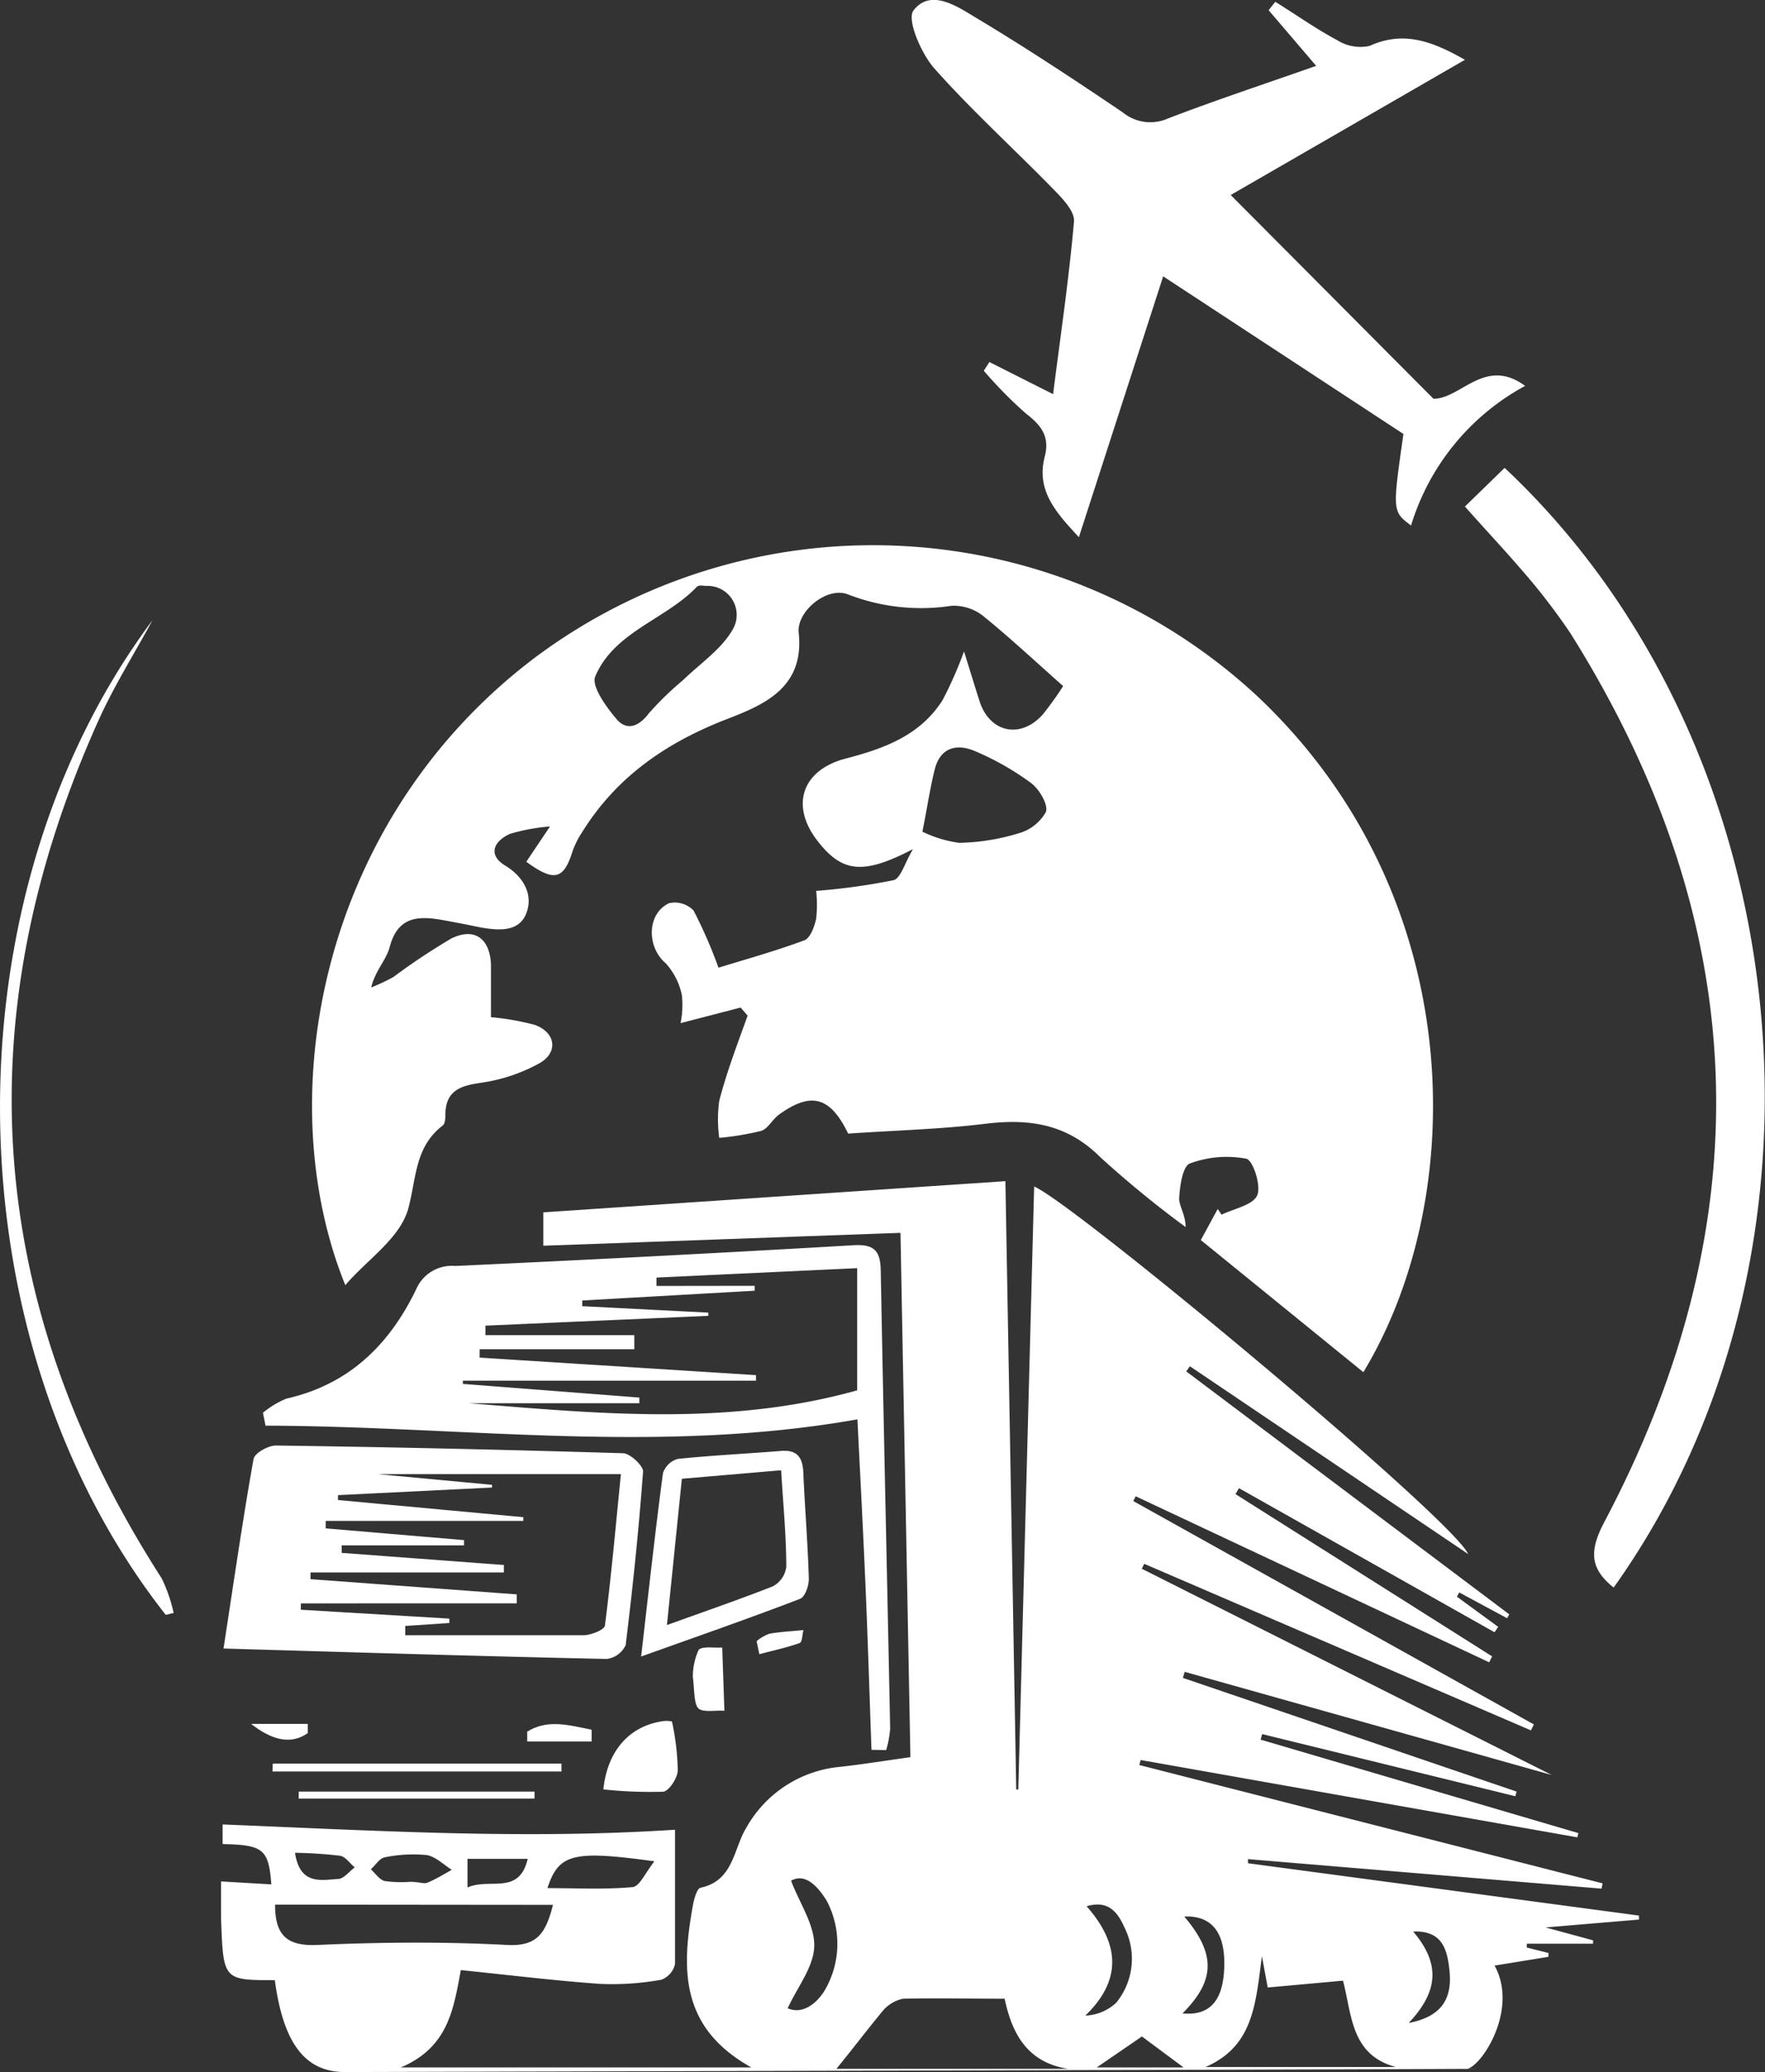
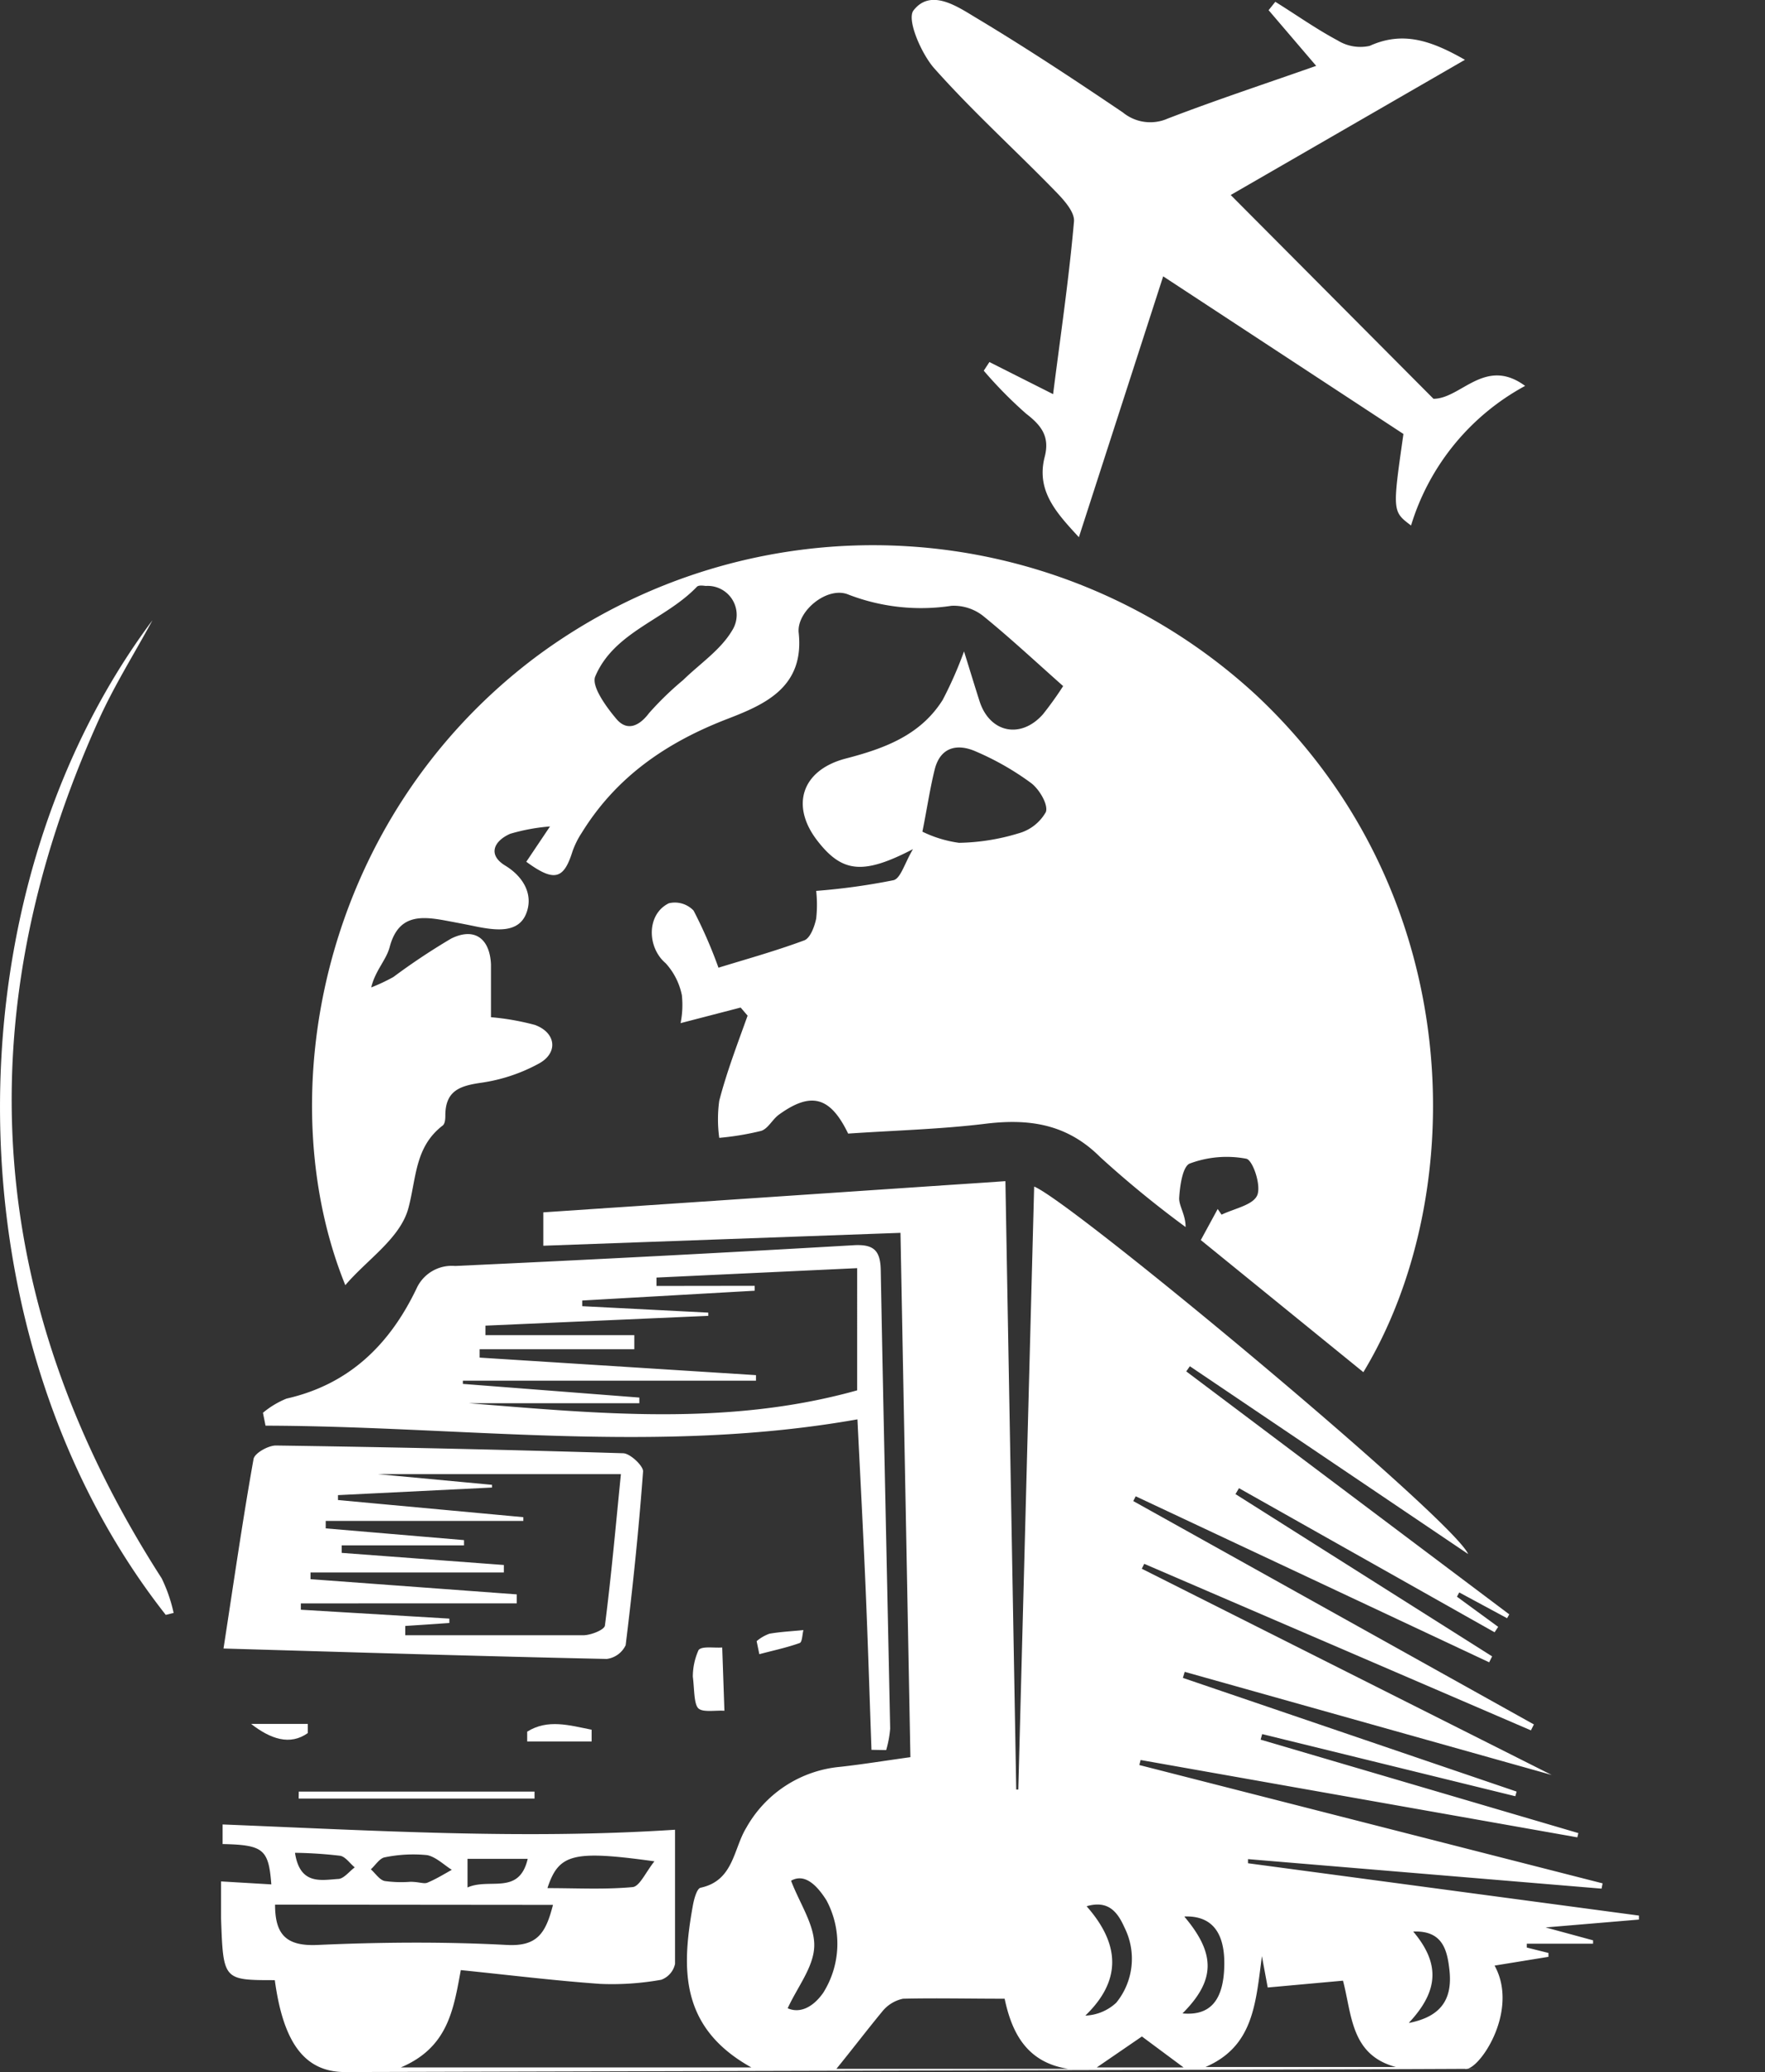
<svg xmlns="http://www.w3.org/2000/svg" viewBox="0 0 136.93 160.77">
  <rect x="0" y="0" width="136.93" height="160.77" fill="#333333" stroke="none" />
  <defs>
    <style>.cls-1{fill:#fff;}</style>
  </defs>
  <title>Asset 51</title>
  <g id="Layer_2" data-name="Layer 2">
    <g id="Layer_1-2" data-name="Layer 1">
      <path class="cls-1" d="M26.88,160.76c-3.19.05-4.89-2.18-5.56-7.13-4,0-4,0-4.17-4.78,0-.93,0-1.87,0-2.88l3.9.23c-.21-2.73-.61-3.06-3.78-3.13v-1.52c11.71.47,23.32,1.18,35.1.41,0,3.32,0,6.86,0,10.41a1.69,1.69,0,0,1-1.07,1.23,21.63,21.63,0,0,1-4.73.32c-3.53-.25-7-.68-10.82-1.07-.57,3.09-1,6-4.65,7.55H58.29c-5.58-3.1-5.4-7.7-4.55-12.49.09-.52.31-1.38.61-1.45,2.57-.55,2.54-3,3.54-4.64a9.31,9.31,0,0,1,7.29-4.74c1.72-.19,3.43-.47,5.45-.75l-.77-40.68-27.71,1V94.06L78,91.64l.84,47.2H79l1.23-46.78c2.93,1.17,32.48,25.77,33.67,28.51L92.31,106l-.28.4,25.06,18.85-.17.3-3.71-2-.18.33,3.2,2.34-.28.42L96.12,115.46l-.27.46,19.91,12.59-.23.46L88.11,116.09l-.19.37L119,133.79l-.23.46-30-12.92-.19.38,31.8,16-28.47-8-.14.47L117.66,139l-.1.36-19.64-4.82-.12.43,24.65,7.25-.08.33-33.88-6-.1.39,35.94,9.18-.08.41-27.43-2.29,0,.32,30.33,4.06v.31l-7.24.61,3.68,1,0,.26h-5.14l0,.3,1.68.42,0,.3-4.18.68c2,3.62-1.39,8.41-2.36,8C124.71,160.52,25.18,160.76,26.88,160.76Zm38-.25h18c-3.35-.5-4.42-3-4.94-5.44-2.84,0-5.36-.06-7.88,0a2.81,2.81,0,0,0-1.62,1C67.26,157.5,66.19,158.91,64.89,160.51ZM21.34,147.77c0,2.28.82,3.24,3.28,3.13,4.9-.22,9.82-.26,14.72,0,2.34.12,3-.91,3.56-3.11Zm76.56,4c-.49,3.73-.67,7-4.38,8.6H108.3c-3.52-.93-3.41-4.07-4.11-6.7l-5.84.53Zm-36.52-5.83c.68,1.77,1.83,3.43,1.79,5.05s-1.3,3.16-2.06,4.82c.88.4,1.91,0,2.75-1.19a7.14,7.14,0,0,0,.26-7.18C63.32,146.17,62.39,145.35,61.38,145.91Zm-18.9.55c2.26,0,4.44.12,6.6-.08.54-.05,1-1.13,1.69-2C44.47,143.54,43.36,143.82,42.48,146.46Zm41.84,1.43c2.69,3.06,2.59,5.85-.12,8.46a3.73,3.73,0,0,0,2.4-1,5.4,5.4,0,0,0,.64-5.83C86.71,148.36,86,147.41,84.32,147.89ZM31.83,146c.69,0,1.05.18,1.32.07.66-.27,1.27-.65,1.9-1-.63-.4-1.23-1-1.91-1.14a11,11,0,0,0-3.29.17c-.4.07-.72.61-1.08.93.36.32.68.83,1.08.91A9.3,9.3,0,0,0,31.83,146Zm60.07,2.72c2.43,2.89,2.39,4.93-.16,7.49,2.14.2,3.17-1,3.24-3.65S94,148.62,91.9,148.69Zm17.41,8.23c2.43-.48,3.39-1.78,3.14-4.09-.17-1.55-.52-3.1-2.81-3C111.71,152.32,111.64,154.43,109.32,156.92Zm-24.22,3.45h6.73L88.59,158Zm-62.2-16.62c.39,2.47,2,2.09,3.33,2,.44,0,.87-.58,1.3-.9-.38-.31-.72-.83-1.13-.9A33.42,33.42,0,0,0,22.89,143.75Zm13.38.44v2.22c1.71-.77,4,.64,4.67-2.22Z" />
      <path class="cls-1" d="M105.77,106.46,93.16,96.21l1.31-2.41.3.44c1-.48,2.42-.74,2.76-1.49s-.33-2.74-.84-2.85a8.18,8.18,0,0,0-4.38.37c-.56.21-.78,1.76-.83,2.71,0,.62.5,1.27.5,2.22a81.18,81.18,0,0,1-6.63-5.43c-2.58-2.58-5.52-3-8.93-2.58s-7.11.52-10.62.76c-1.39-2.88-2.88-3.27-5.37-1.47-.51.37-.84,1.09-1.38,1.26a21.54,21.54,0,0,1-3.25.54,10.56,10.56,0,0,1,0-2.88C56.38,83.17,57.21,81,58,78.8l-.54-.63L52.8,79.38a7.17,7.17,0,0,0,.1-2.17,5.21,5.21,0,0,0-1.26-2.48c-1.45-1.23-1.49-3.8.25-4.65a2,2,0,0,1,1.92.57,36.18,36.18,0,0,1,1.93,4.43c1.93-.6,4.33-1.26,6.65-2.12.47-.17.8-1.07.93-1.69a9.83,9.83,0,0,0,0-2.15,50.28,50.28,0,0,0,6-.83c.56-.14.86-1.32,1.51-2.41-3.85,2-5.48,1.84-7.4-.63-2.14-2.74-1.23-5.51,2.19-6.4,3-.78,5.78-1.8,7.51-4.54a30.71,30.71,0,0,0,1.66-3.77c.53,1.7.86,2.79,1.21,3.88.79,2.43,3.19,2.94,4.91,1a26.53,26.53,0,0,0,1.57-2.19c-2.11-1.87-4.11-3.74-6.23-5.46A3.7,3.7,0,0,0,73.82,47a15.64,15.64,0,0,1-8-.87c-1.62-.68-4,1.27-3.86,2.93.47,4.25-2.61,5.59-5.51,6.71-4.73,1.82-8.63,4.49-11.31,8.83a6.61,6.61,0,0,0-.73,1.47c-.68,2.17-1.42,2.37-3.58.79l1.84-2.74a15.05,15.05,0,0,0-3.09.57c-1.25.55-1.78,1.62-.38,2.47s2.22,2.26,1.61,3.75-2.32,1.27-3.75,1c-.85-.18-1.7-.34-2.56-.5-1.92-.35-3.61-.42-4.27,2.07-.26,1-1.12,1.82-1.43,3.13a14.34,14.34,0,0,0,1.72-.81A50.87,50.87,0,0,1,35,72.82c1.82-.9,3,0,3.09,2,0,1.34,0,2.68,0,4.1a19.48,19.48,0,0,1,3.41.6c1.64.6,1.83,2.17.3,3A13.25,13.25,0,0,1,37.37,84c-1.61.23-2.78.57-2.82,2.45,0,.31,0,.75-.24.9-2.12,1.66-2,4-2.62,6.36s-3.2,4-4.9,6C20.9,85.2,24.79,63.62,41.53,51a43.8,43.8,0,0,1,56,3C114,69.51,114,92.86,105.77,106.46Zm-51-61c-.1,0-.55-.1-.71.07-2.45,2.56-6.41,3.48-7.88,6.95-.32.75.85,2.37,1.65,3.31s1.73.59,2.52-.46A24.33,24.33,0,0,1,53,52.76c1.29-1.26,2.9-2.33,3.79-3.83A2.25,2.25,0,0,0,54.76,45.46Zm16.8,19.07a9.39,9.39,0,0,0,2.83.86A16.68,16.68,0,0,0,79,64.66,3.5,3.5,0,0,0,81.14,63c.2-.57-.51-1.77-1.15-2.25a21.46,21.46,0,0,0-4.29-2.45c-1.38-.61-2.71-.38-3.17,1.34C72.15,61.15,71.93,62.69,71.56,64.53Z" />
      <path class="cls-1" d="M102.11,5.11,98.42.79l.52-.65c1.61,1,3.17,2.11,4.84,3a3.34,3.34,0,0,0,2.48.42c2.56-1.16,4.75-.43,7.39,1.08L95.48,15.13l15.73,15.81c2.14,0,4-3.29,7.11-1a18.41,18.41,0,0,0-8.85,10.83c-1.45-1.09-1.45-1.09-.59-7.1L90.24,21.44,83.7,41.68c-1.71-1.86-3.34-3.58-2.65-6.24.41-1.58-.27-2.44-1.45-3.35a33.3,33.3,0,0,1-3.28-3.33l.44-.67,4.94,2.49c.57-4.5,1.23-8.94,1.62-13.39.07-.77-.85-1.75-1.52-2.43-3.1-3.18-6.4-6.17-9.34-9.48-1-1.15-2.13-3.77-1.59-4.47,1.34-1.73,3.39-.31,4.87.58,3.87,2.32,7.64,4.81,11.38,7.34a3.35,3.35,0,0,0,3.47.47C94.34,7.76,98.16,6.5,102.11,5.11Z" />
      <path class="cls-1" d="M67.61,135.76c-.15-4.21-.28-8.42-.46-12.64s-.4-8.38-.63-13c-15.43,2.74-30.66.53-45.92.49l-.2-1a6.89,6.89,0,0,1,1.83-1.1c4.86-1.1,8-4.19,10.08-8.53a3,3,0,0,1,3-1.76q15.47-.71,30.93-1.61c1.62-.09,2.07.47,2.09,2,.22,11.83.49,23.67.73,35.5a8.28,8.28,0,0,1-.31,1.67Zm-9.06-36v.38l-13.38.76,0,.44,9.78.5v.25l-17.29.76v.74H49.21v1.09h-12l0,.65,21.44,1.36,0,.43H35.91v.25l13.69,1.06v.44H36.38c10,.8,20.08,1.81,30.12-1V98.39l-15.57.73,0,.65Z" />
-       <path class="cls-1" d="M113.65,39.3l3.08-3c23.08,21.66,27,60.87,8.46,86.87-1.79-1.43-1.93-2.76-.77-5q18.64-35.18-2.56-69a49.05,49.05,0,0,0-3.92-5.08C116.63,42.57,115.22,41.07,113.65,39.3Z" />
      <path class="cls-1" d="M17.34,127.9c.8-5.18,1.49-10,2.33-14.7.08-.46,1.15-1.06,1.75-1.05q13.46.19,26.91.6c.56,0,1.59,1,1.56,1.41-.33,4.5-.8,9-1.35,13.48a1.89,1.89,0,0,1-1.47,1.07C37.33,128.5,27.58,128.2,17.34,127.9ZM25.27,118l0,.58,10.73.91,0,.41H26.51l0,.58,12.58.94V122H24.09v.52l16,1.18,0,.7H23.34v.49l11.52.69v.34l-3.42.23,0,.72c4.6,0,9.21,0,13.81,0,.59,0,1.64-.42,1.68-.75.49-3.81.83-7.64,1.24-11.75H29.3l8.87.83v.21L26.22,116l0,.38,14.38,1.33V118Z" />
      <path class="cls-1" d="M12.86,125.29C-3.89,104-4.32,69.75,11.83,48.12c-1.41,2.6-3,5.12-4.2,7.8-10.35,23-8.78,45.24,4.91,66.53a11.85,11.85,0,0,1,.93,2.69Z" />
-       <path class="cls-1" d="M49.74,128.52c.61-5.3,1.1-9.76,1.69-14.21a1.69,1.69,0,0,1,1.15-1.12c2.67-.28,5.36-.4,8-.62,1.25-.1,1.68.48,1.74,1.64.12,2.77.35,5.53.43,8.3,0,.52-.3,1.39-.67,1.53C58.24,125.52,54.32,126.88,49.74,128.52Zm3.16-13.79-1.16,11.35c3-1.08,5.66-2,8.21-3A2,2,0,0,0,61,121.58c0-2.43-.24-4.85-.4-7.51Z" />
-       <path class="cls-1" d="M21.16,136.83H43.56v.61H21.14Z" />
-       <path class="cls-1" d="M46.81,138.83c.31-3,2-4.85,4.47-5.27a2.1,2.1,0,0,1,.85,0,19.12,19.12,0,0,1,.45,3.79c0,.59-.69,1.62-1.13,1.66A33.54,33.54,0,0,1,46.81,138.83Z" />
      <path class="cls-1" d="M23.18,139H41.47v.54H23.17Z" />
      <path class="cls-1" d="M53.75,130.09a5.06,5.06,0,0,1,.44-2.06c.24-.34,1.2-.16,1.84-.21l.17,4.91c-.71-.05-1.75.16-2.06-.23S53.87,131,53.75,130.09Z" />
      <path class="cls-1" d="M45.9,135.11h-5l0-.76c1.6-1,3.28-.49,5-.15Z" />
      <path class="cls-1" d="M19.48,133.75h4.4l0,.71C22.5,135.44,21,134.93,19.48,133.75Z" />
      <path class="cls-1" d="M58.7,127.33a3.15,3.15,0,0,1,1-.58c.87-.15,1.75-.19,2.63-.28-.09.34-.09.91-.28,1-1,.36-2.09.59-3.14.87Z" />
    </g>
  </g>
</svg>